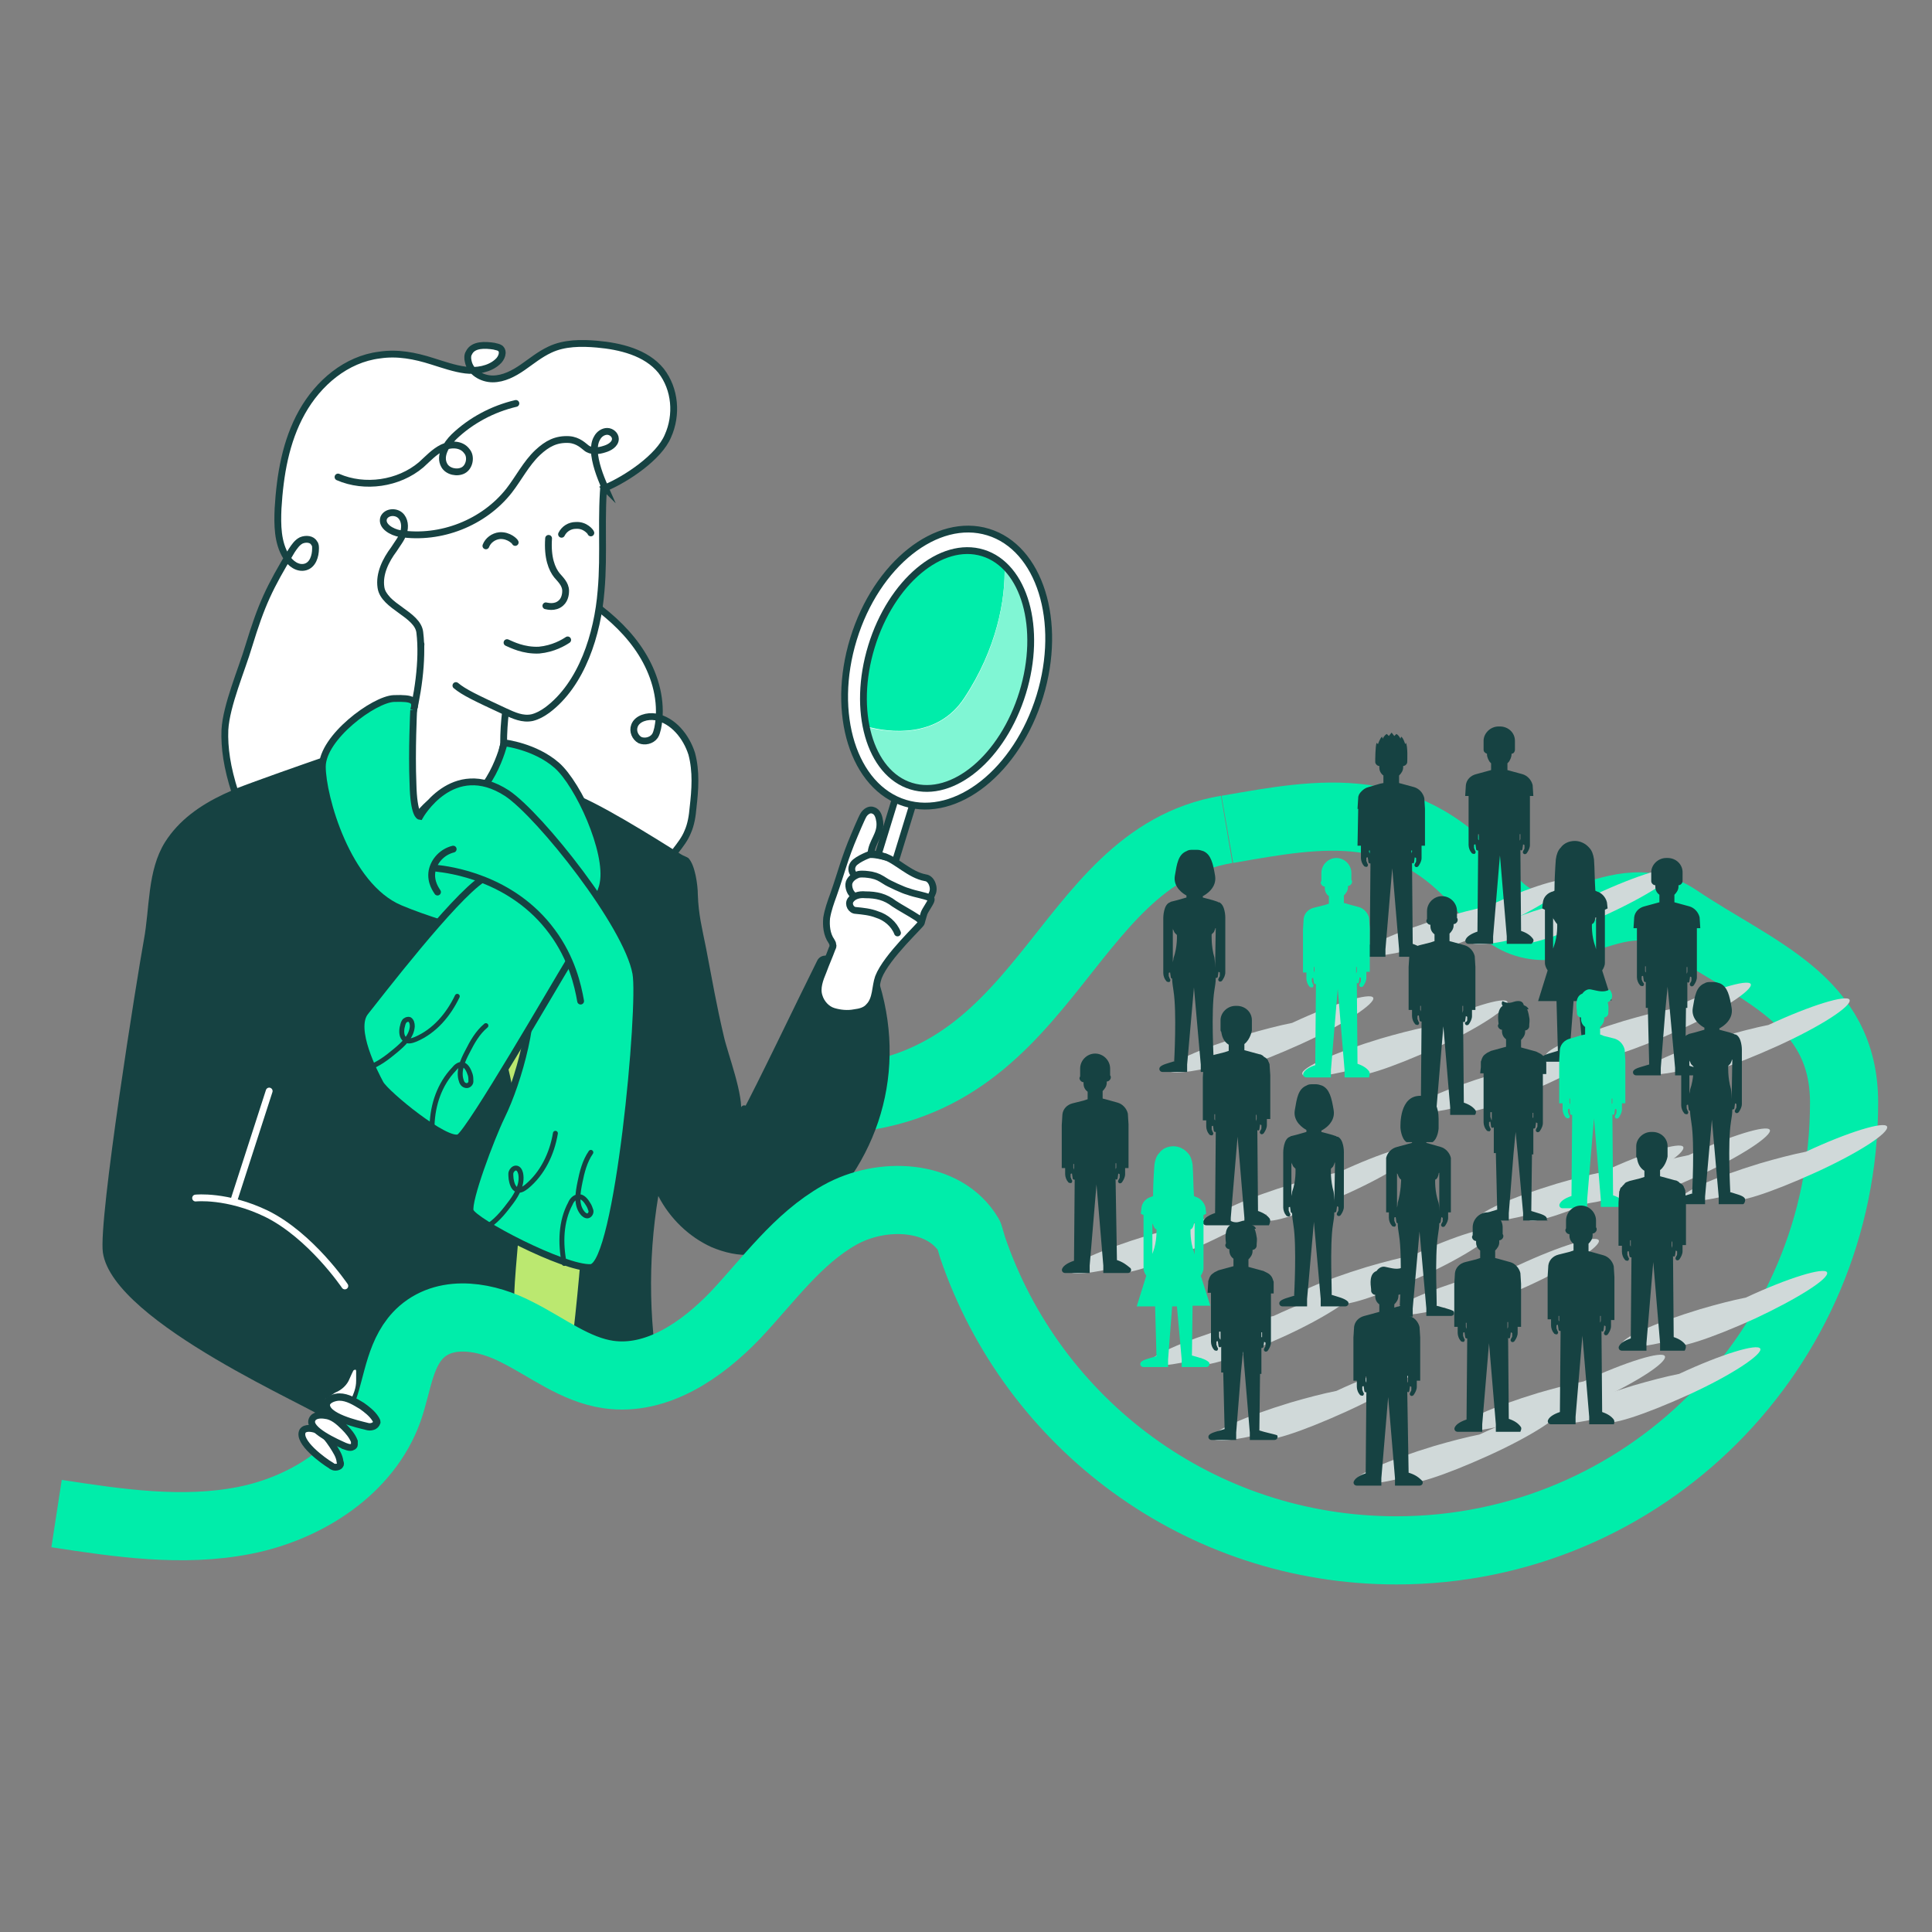
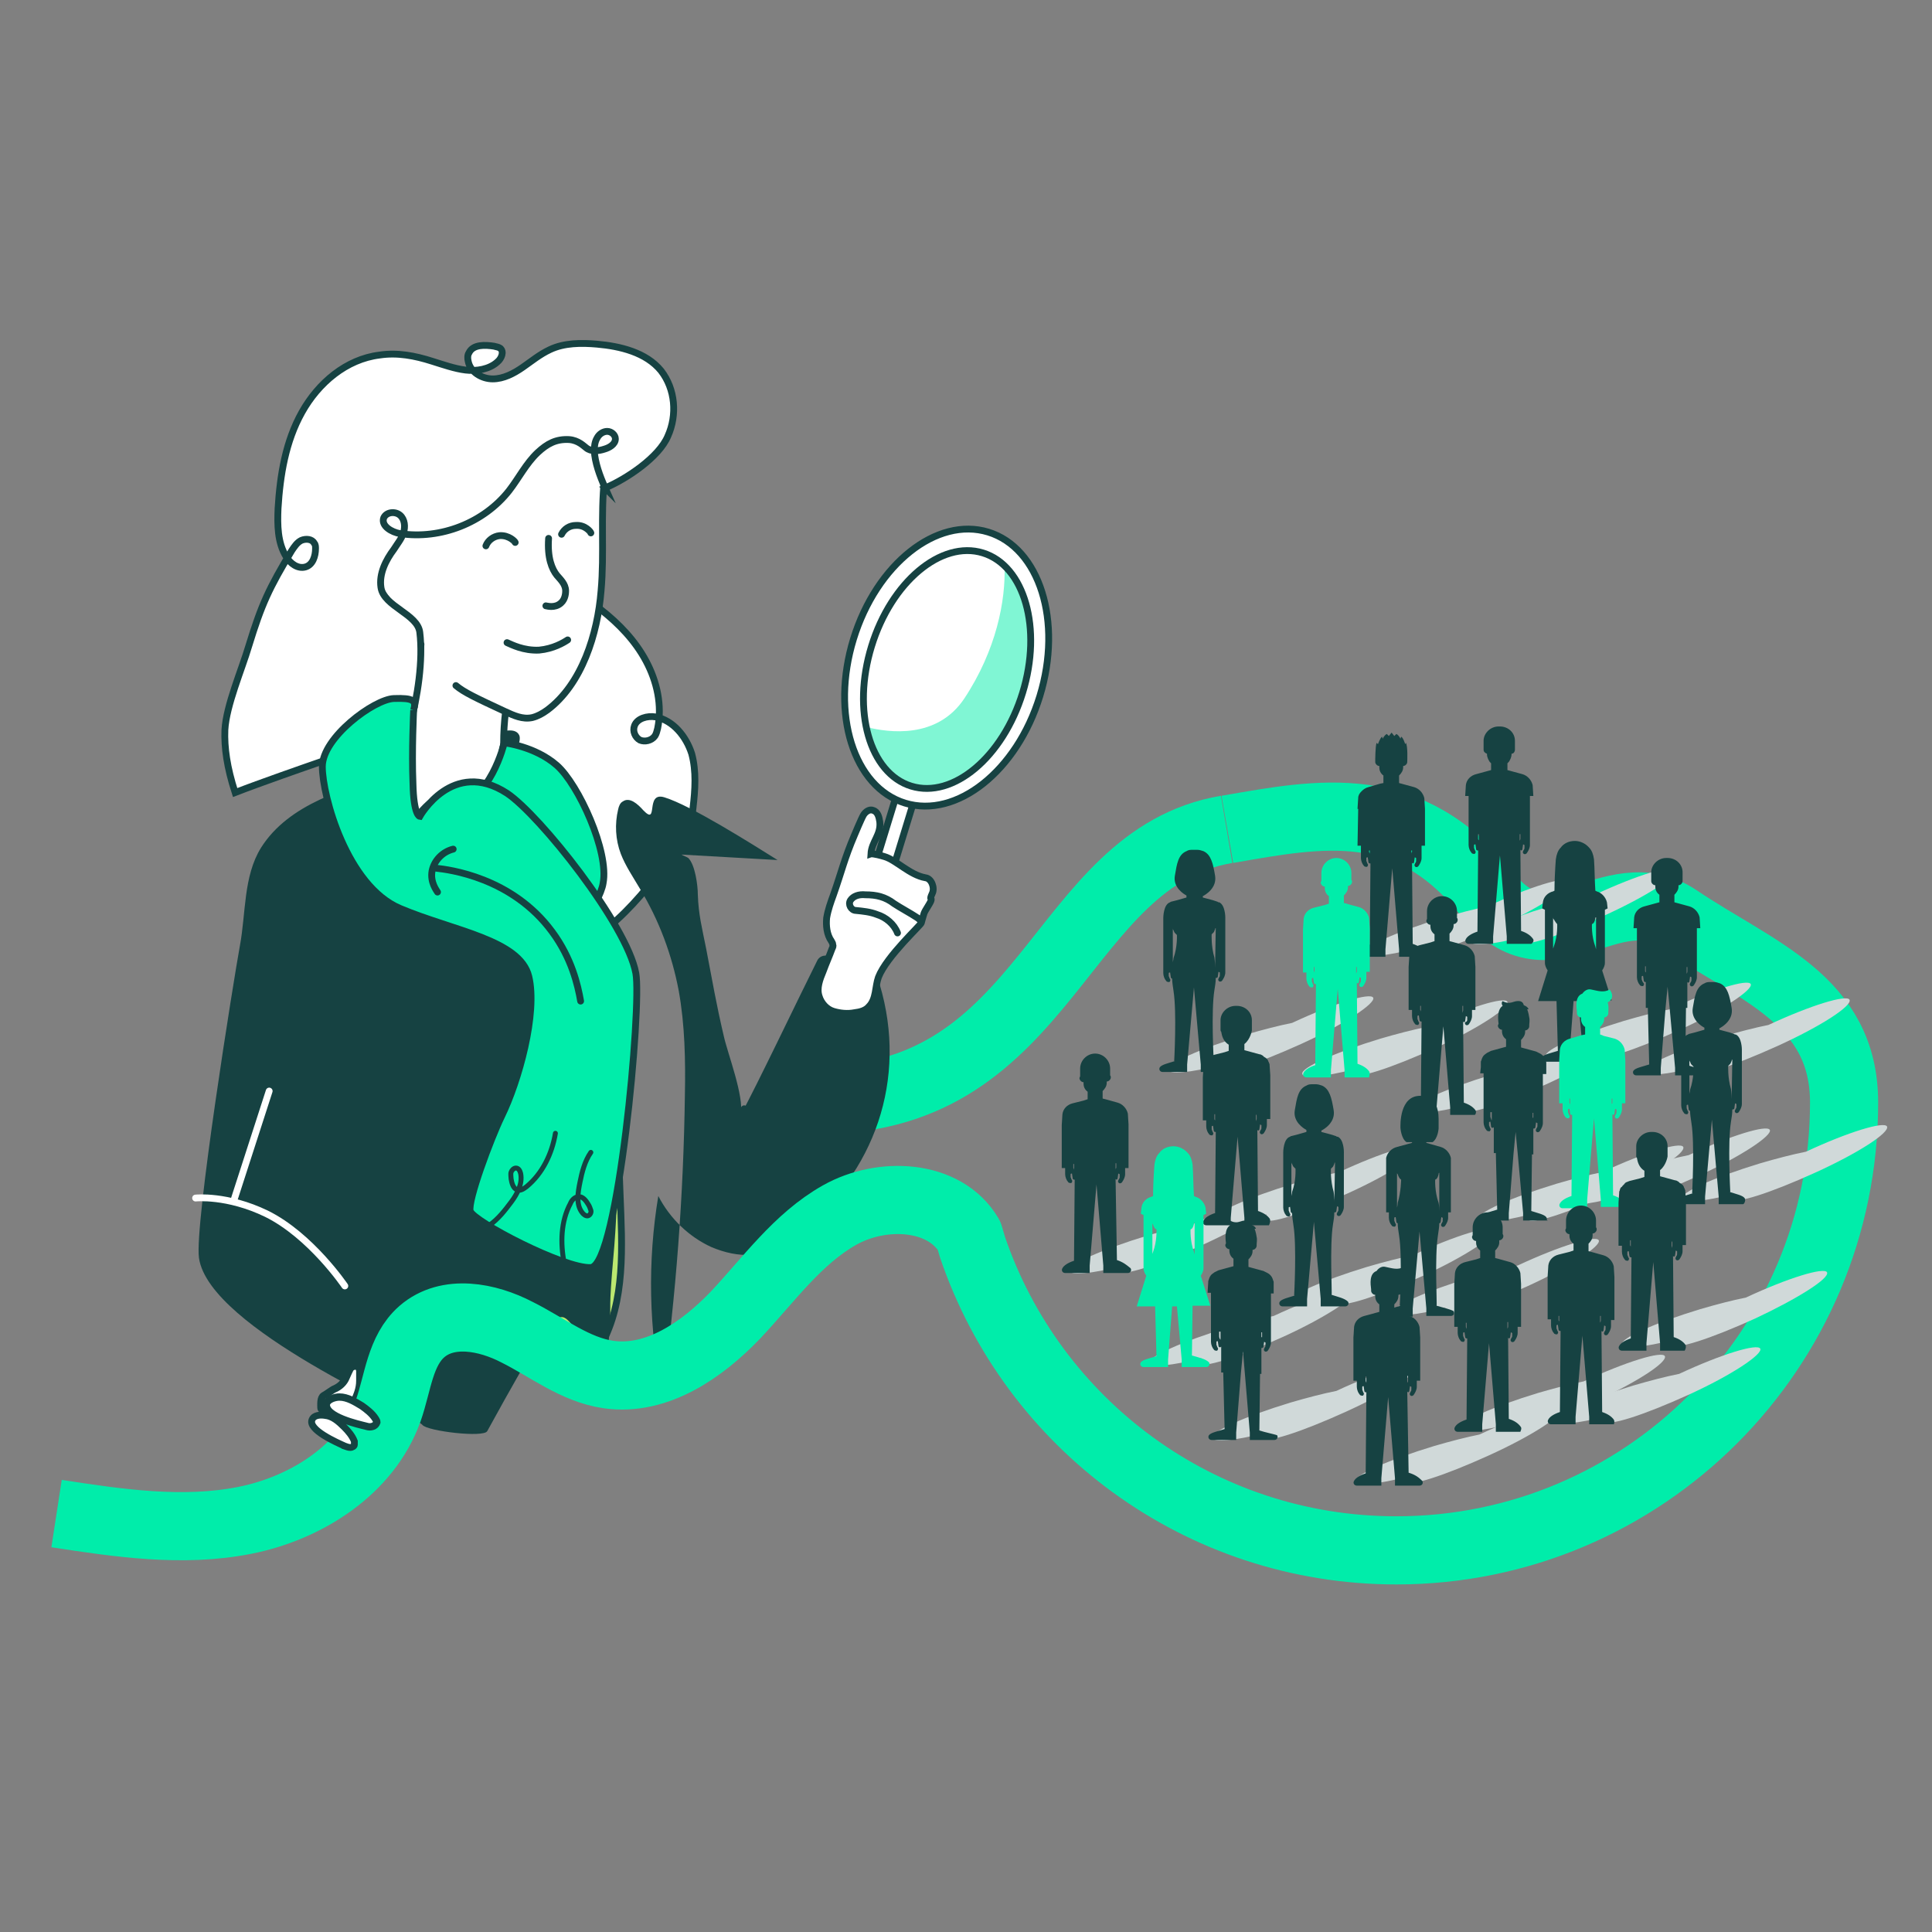
<svg xmlns="http://www.w3.org/2000/svg" xml:space="preserve" id="zoeken" x="0px" y="0px" version="1.1" viewBox="0 0 283.5 283.5">
  <rect x="0" y="0" width="283.5" height="283.5" fill="#808080" stroke="none" />
  <style>.st0,.st1{stroke-miterlimit:10}.st0{fill:none;stroke:#00edaa;stroke-width:10;stroke-linejoin:round}.st1{fill:#fff;stroke:#164242}.st3{fill:#164242}.st4{fill:#fff;stroke:#164242;stroke-miterlimit:10}.st4,.st5{stroke-linecap:round}.st5,.st6,.st7{fill:none;stroke:#164242;stroke-miterlimit:10}.st7{fill:#fff;stroke-width:1.078}.st12,.st9{fill:#00edaa}.st12{stroke:#164242;stroke-miterlimit:10}.st14{fill:#d0d9d9}</style>
  <switch>
    <g>
      <g id="Laag_30">
        <path d="M120.2 161.4c33.9 0 35-35.5 59.8-39.7" class="st0" />
        <path d="M83.8 86.7c1.6.6 2.9 1.6 4.3 2.7 2.7 2.1 5.1 4.6 6.7 7.6s2.4 6.5 1.7 9.9c-.1.4-.2.8-.4 1.1-.5.7-1.5.9-2.2.6-.7-.4-1.1-1.3-.8-2.1.4-1.1 1.9-1.5 3.1-1.3 2.6.5 4.5 2.9 5.3 5.4.7 2.6.5 5.3.2 7.9-.1 1.2-.3 2.5-.8 3.6-.4 1-1.1 1.9-1.8 2.8-2.6 3.5-5.3 7.1-8.6 10.1-1.2 1.1-2.5 2.1-4.1 2.2-.8.1-1.6-.1-2.4-.3-4.4-1-9.3-1.4-12.4-4.6-1.6-1.7-2.5-4-3.1-6.3-.9-3.4-1.2-6.9-1.4-10.5-.2-4.9 0-9.9 1.3-14.7s3.8-9.3 7.6-12.4" class="st1" />
        <path d="M58.8 128.7c2.1 5.5 3.1 11.3 5.2 16.8 1.7 4.6 4 8.9 5.2 13.6 2.3 8.5.8 17.5.9 26.3 0 1.7.1 3.4.8 4.9.6 1.4 1.7 2.5 2.7 3.6 2.7 2.7 5.8 5.4 9.5 6.2.8.2 1.6.3 2.4 0 1.2-.4 2.1-1.5 2.7-2.7 3.6-6.5 3.1-14.5 2.8-22-.5-11.1-.2-22.3-3.3-33-.9-3-2.1-6-3.5-8.8-1.3-2.6-2.8-5-4.8-7.1-2.1-2.2-4.6-4-7.3-5.3-4.3-2.2-9.2-3.4-14.1-3.4-2.8 0-2.4 1.5-1.8 3.8.6 2.5 1.7 4.7 2.6 7.1z" style="fill:#bbe870;stroke:#164242;stroke-miterlimit:10" />
        <path stroke-width="1" d="m130.934 127.865-2.581-.792 3.374-10.994 2.58.792z" class="st1" />
-         <path d="M100 125.4c.3.2.7.3 1 .5 1 1 1.4 4 1.4 5.4.1 2.9.6 4.8 1.2 7.8 1 5.2 1.5 8.2 2.6 12.9.6 2.7 3 8.8 2.5 11.6 2.4-4.4 8.4-17 11.2-22.6.5-1.1 2.1-1 2.6.1.6 1.3-.1 5.5.8 5.7 1.8.5.9-1.7 2.2-3.1s2.6-2.5 3.6.8c4.1 13.8-.7 27.7-12.1 36.5-1.9 1.5-4.1 2.8-6.6 3.1-2 .2-4.1-.3-6-1.1-3.3-1.5-6.1-4.2-7.8-7.5-1.6 9.6-1.4 19.6.6 29.1l-14.1-.8c2-14.6 3.1-29.2 3.3-43.9.1-5.1 0-10.3-.9-15.3-1-5.3-2.9-10.4-5.7-15-1-1.7-2.1-3.3-2.8-5.1-.8-2.1-.9-4.4-.4-6.5.1-.5.3-1 .7-1.2 1-.7 2.2.4 3 1.3 2.3 2.4.2-2.8 3.1-1.9 3.9 1.2 12.6 6.7 16.6 9.2m-56.1-12.8c-7.3 2.3-15.6 4.5-19.7 11-2.6 4.2-2.2 9.6-3.1 14.4-.9 4.9-6.7 41-6 45.8 1.5 10.4 31.7 23.1 32.8 24.5.7.9 9 1.9 9.5.9 15-27.3 8.5-13 17.8-12.9.5-6.3 0-3.9.5-10.2.5-5.5.9-10.9.7-16.4-.5-12.6-4.8-24.9-11.2-35.7-1.6-2.7-3.4-5.4-4.4-8.3-1.1-3.1-1.3-6.4-.9-9.6.2-1.6.5-3.2 1-4.8.3-.9 1.6-3.3 1.2-4.2-1-2.2-6.8 1.3-8.4 1.9-3.2 1.4-6.5 2.6-9.8 3.6" class="st3" />
+         <path d="M100 125.4c.3.2.7.3 1 .5 1 1 1.4 4 1.4 5.4.1 2.9.6 4.8 1.2 7.8 1 5.2 1.5 8.2 2.6 12.9.6 2.7 3 8.8 2.5 11.6 2.4-4.4 8.4-17 11.2-22.6.5-1.1 2.1-1 2.6.1.6 1.3-.1 5.5.8 5.7 1.8.5.9-1.7 2.2-3.1s2.6-2.5 3.6.8c4.1 13.8-.7 27.7-12.1 36.5-1.9 1.5-4.1 2.8-6.6 3.1-2 .2-4.1-.3-6-1.1-3.3-1.5-6.1-4.2-7.8-7.5-1.6 9.6-1.4 19.6.6 29.1c2-14.6 3.1-29.2 3.3-43.9.1-5.1 0-10.3-.9-15.3-1-5.3-2.9-10.4-5.7-15-1-1.7-2.1-3.3-2.8-5.1-.8-2.1-.9-4.4-.4-6.5.1-.5.3-1 .7-1.2 1-.7 2.2.4 3 1.3 2.3 2.4.2-2.8 3.1-1.9 3.9 1.2 12.6 6.7 16.6 9.2m-56.1-12.8c-7.3 2.3-15.6 4.5-19.7 11-2.6 4.2-2.2 9.6-3.1 14.4-.9 4.9-6.7 41-6 45.8 1.5 10.4 31.7 23.1 32.8 24.5.7.9 9 1.9 9.5.9 15-27.3 8.5-13 17.8-12.9.5-6.3 0-3.9.5-10.2.5-5.5.9-10.9.7-16.4-.5-12.6-4.8-24.9-11.2-35.7-1.6-2.7-3.4-5.4-4.4-8.3-1.1-3.1-1.3-6.4-.9-9.6.2-1.6.5-3.2 1-4.8.3-.9 1.6-3.3 1.2-4.2-1-2.2-6.8 1.3-8.4 1.9-3.2 1.4-6.5 2.6-9.8 3.6" class="st3" />
        <path d="M79.3 130.9c-.6 1-5.1 3.5-8.9 3-3.6-.5-6.6-1.7-8.4-5.1s-2.3-9.6-2.4-13.4c-.2-8.2 2.4-16.3 2.3-24.6 5.4 1.7 9.2 6.8 15 7.4-1.3 2.1-2.3 3.5-2.7 6.1q-.6 4.8 0 9.6c.4 3.2.9 6.9 1.7 10.1.7 3.1 2.6 5.5 3.4 6.9z" class="st1" />
        <path d="M54.7 84.3c-1.2-4.6-.4-9.8 2.6-13.5 2.4-2.9 6-4.7 9.5-6 5.3-2 11-3.3 16.6-2.2 1.9.4 4.4 1.4 5.3 3.2.7 1.4.2 2.9 0 4.4-.6 5.5 0 11-.5 16.5-.5 6.3-2.8 13.7-7.9 17.5-.7.5-1.4.9-2.2 1.1-1.4.3-2.7-.3-4-.9-4.3-2-6-2.8-7.2-3.8" class="st4" />
        <path d="M88.8 71.6c3.1-1.3 7.9-4.5 9.2-7.6 1.4-3.1 1.1-6.9-1-9.6-2.2-2.7-6-3.6-9.4-3.9-2.3-.2-4.8-.2-6.9.8-1.5.7-2.7 1.7-4 2.6s-2.8 1.7-4.4 1.7-3.3-1-3.6-2.6c-.1-.4-.1-.9.1-1.2.6-1.3 2.4-1.2 3.7-1 .3.1.6.1.9.3.6.5.2 1.5-.4 2-1.2 1.1-3.1 1.4-4.7 1.2s-3.3-.8-4.9-1.3c-2.5-.8-5.1-1.3-7.7-.9-4.9.6-9 4.1-11.4 8.4s-3.2 9.2-3.5 14.1c-.1 2.4-.1 5 1.2 7.1.6 1 1.7 1.8 2.8 1.5s1.5-1.6 1.5-2.7c0-.3 0-.6-.2-.8-.3-.6-1.2-.7-1.9-.4-.6.3-1 .9-1.4 1.5-3.3 5.5-4.4 7.8-6.3 14-1 3.4-3.3 8.7-3.5 12.3-.1 2.6.3 5.5 1.5 9.2 3.6-1.4 10.2-3.7 12.8-4.6 2.8-.9 2.3-1.7 5.1-2.4.7-.2 7.8-2.8 7.7-2.6 1.2-4.5 2-9.8 1.5-13.9-.3-2.7-5.3-3.8-5.7-6.6-.3-2 .7-4 1.9-5.6.5-.8 1.1-1.5 1.4-2.4s.2-2-.5-2.6-2-.5-2.4.4c-.4 1.2 1.2 2.1 2.4 2.3 6 .9 12.3-1.6 16-6.3 1.4-1.8 2.5-4 4.2-5.6 1.4-1.3 2.7-2 4.6-1.9 1.4.1 2.2 1 2.5 1.2.7.6 1.8.5 2.7.2.7-.2 1.6-.7 1.6-1.5 0-.6-.6-1.1-1.2-1.1s-1.2.4-1.5 1c-.3.5-.4 1.2-.4 1.8.1 1.8.8 3.7 1.6 5.5z" class="st1" />
-         <path d="M75.7 59.2c-3.4.8-6.6 2.5-9.1 4.9-1.1 1.1-2.2 2.8-1.4 4.2.5.9 1.9 1.2 2.8.7s1.2-2 .5-2.8c-.8-1.1-2.4-1.1-3.6-.5s-2.1 1.6-3.1 2.5c-3.3 2.8-8.3 3.5-12.2 1.8" class="st5" />
        <path d="M131.7 136.9c-.5-1.3-1.7-2.3-3-2.7-1-.4-2.1-.5-3.1-.6-.7 0-1.2-.9-.8-1.5s1.2-.9 2.2-.8c1.6 0 2.9.3 4.2 1.3.9.6 2.4 1.4 3.3 2 .3.2.6.4.7.8.1.2-5.1 4.9-6.3 8-.5 1.4-.3 3.2-1.4 4.3-.5.6-1.3.8-2.1.9-1 .2-2.1.1-3.1-.2s-1.8-1.2-2.1-2.2c-.4-1.2.1-2.5.6-3.7.4-1.1.9-2.2 1.3-3.3.1-.2.2-.4.1-.6 0-.2-.1-.3-.2-.5-.7-1-.8-2.3-.7-3.4.2-1.2.6-2.3 1-3.4 1.2-3.4 1.6-5.3 3.1-8.8 0 0 1-2.4 1.3-2.9s.9-.9 1.4-.7c.7.2.9 1 1 1.7.2 1.9-1.2 2.9-1.3 4.7 0 0 .3-.1 2 .4s3.7 2.7 6 3.1c.9.1 1.4 1.5 1 2.3-.5 1.1 0 .5-.2 1.1-.2.5-.8 1.3-1 1.8-.2.6-.4 1.4-.4 1.4" class="st4" />
-         <path d="M125.4 131.4c-.6-.1-1-1.3-.8-1.9s.8-1 1.4-1.2c.6-.1 1.3 0 1.9.1.9.2 1.2.4 2 .9.4.3 2.8 1.4 3.3 1.5 1.4.5 2.2.5 3.4 1m-6.5-6c-1.4-.4-2.5-.5-2.8-.3-.7.3-1.3.6-1.8 1s-.7 1.1-.3 1.7" class="st6" />
        <ellipse cx="138.9" cy="98" class="st1" rx="20.8" ry="14.3" transform="rotate(-72.938 138.88 97.973)" />
        <path d="m109.2 162.7-4.2 7.9M80.5 79c-.2 2.9.5 4.5 1.2 5.4.5.6 1.3 1.3 1.3 2.3 0 .2 0 1.2-.7 1.8-.9.8-2.1.4-2.2.4m3.2 5c-.6.4-2.1 1.3-4.2 1.5-2.3.1-4-.8-4.7-1.1m12.3-16.1c0-.1-.8-1.2-2.2-1.1-.9 0-1.7.5-2.1 1.3m-6.8 1.2c0-.1-.9-1.1-2.3-1-.9.1-1.7.7-2 1.5" class="st5" />
        <path d="M51.9 205.8c.5-1.1.9-2 .9-3.2v-1.5c-.2-1-1.1-.6-1.3-.4s-.6 1.2-.7 1.4c-.3.8-1 1.4-1.7 1.7-.3.1-1.2.8-1.6 1-.5.3-.4 1.3-.4 1.8s1.1.4 1.6.6c.3.1.7.2 1.1.2s.8 0 1.2-.1" class="st7" />
        <path d="m34.3 176.2 5.2-16.1m-10.8 15.7s4.6-.5 10.4 2.3c6.5 3.2 11.5 10.6 11.5 10.6" style="stroke-miterlimit:10;fill:none;stroke:#fff;stroke-linecap:round" />
-         <path d="M141.5 102.4c4.7-7.1 6.1-14.4 5.9-19.5-.9-.8-1.9-1.5-3.1-1.8-6.1-1.9-13.4 4.3-16.3 13.7-1.3 4.2-1.5 8.3-.8 11.8 3.2.9 10.4 1.8 14.3-4.2" class="st9" />
        <path d="M133.8 115.4c6.1 1.9 13.4-4.3 16.3-13.7 2.4-7.7 1.1-15.1-2.7-18.7.2 5.1-1.2 12.4-5.9 19.5-4 6-11.1 5-14.3 4.2.9 4.3 3.2 7.6 6.6 8.7" style="fill:#80f6d4" />
        <ellipse cx="139" cy="98.2" class="st6" rx="17.9" ry="11.6" transform="rotate(-72.938 139.017 98.241)" />
        <path d="M67.6 133.2c.1-1.9-8.5-9.2-8.5-9.2s1.8-5.9 6.1-7.3 9.2-.4 9.2-.4-1.5-5.6-.3-7.4" style="fill:#ffc299;stroke:#164242;stroke-miterlimit:10" />
        <path d="M85 136.7c1.9-3.1 3.3-5.7 3.5-7.1.9-4.6-3.6-14.5-6.8-17.3S74 109 74 109s-2.1 8.8-7.5 9.2" class="st12" />
        <path d="M60.7 104.2c.4-1.4 0-1.8-2.9-1.7s-10.5 5.7-10.5 10 3.6 17.5 11.4 20.8 17.6 4.6 18.9 10-1.5 15.4-4 20.5c-1.6 3.3-5 12.4-4.6 13.9s13.8 8.5 17.7 8.3c4-.3 7.5-38.5 6.6-43.2-1.3-7.1-14.1-23.2-18.9-26.4-8-5.2-12.8 3.4-12.8 3.4s-.9-.1-1-4.8c-.2-4.8.1-10.8.1-10.8z" class="st12" />
-         <path d="M83.5 141.1c-2.2 3.6-14.4 24.7-16.1 25.8-1.8 1-10.8-6.4-11.6-7.9s-4.2-8-2.2-10.5 12.9-16.7 17.2-19.5" class="st12" />
        <path d="M64 127.4c1.8.2 11.1 1.3 17 9.3 2.9 3.9 3.8 7.9 4.2 10.2" class="st5" />
        <path d="M66.5 124.6c-1.6.4-2.8 1.7-3.1 3.2-.3 1.7.7 2.9.8 3.1" class="st5" />
        <path d="M54 156.7c1.5-.5 2.8-1.5 4-2.5s2.4-2.1 2.5-3.6c0-.4-.1-.8-.4-1-.3-.1-.7.1-.8.3-.2.3-.2.6-.3.9-.1.6-.1 1.4.5 1.8.4.3 1 .1 1.5-.1 2.8-1.2 4.8-3.6 6.1-6.3m4.2 4.3c-1.2 1-2 2.4-2.7 3.8-.7 1.3-1.4 2.9-.9 4.3.1.4.4.7.8.7.3 0 .6-.3.6-.6s0-.7-.1-1c-.2-.6-.5-1.3-1.1-1.5-.5-.1-1 .3-1.3.7-2.1 2.2-3.1 5.2-3.2 8.2m8.4 14.7c1.3-.9 2.3-2.2 3.2-3.4s1.7-2.7 1.4-4.2c-.1-.4-.3-.8-.7-.8-.3 0-.6.3-.7.6s0 .7 0 1c.1.6.3 1.4.9 1.6.5.2 1-.2 1.4-.5 2.3-1.9 3.7-4.8 4.2-7.8m5.2 2.8c-.9 1.3-1.3 2.9-1.6 4.4s-.6 3.2.3 4.4c.2.3.6.6.9.5s.5-.5.4-.8-.2-.6-.4-.9c-.3-.5-.8-1.2-1.5-1.1-.5.1-.9.5-1.1 1-1.4 2.6-1.5 5.8-.9 8.8" style="stroke:#164242;stroke-miterlimit:10;fill:none;stroke-width:.725;stroke-linecap:round" />
      </g>
      <g id="lijn_00000033342342173525726610000002890091365392456631_">
        <path d="M180.1 121.7c13.8-2.4 26.7-5 38.2 9.6 9.1 11.5 18.1-3.1 27.9 3.5 11.6 7.8 24.4 11.9 24.4 27 0 36.3-29.4 65.7-65.7 65.7-28.9 0-53.4-18.6-62.2-44.5l-.5-1.7c-3.6-6.1-12.8-6.5-19-3s-10.4 9.5-15.3 14.7c-4.9 5.1-11.5 9.7-18.6 8.7-4.9-.7-9-4-13.4-6.2-4.4-2.3-10.2-3.4-14-.1-3.2 2.8-3.5 7.5-4.9 11.5-3.1 8.7-12 14.4-21.1 16.2s-18.5.4-27.6-1" class="st0" />
-         <path d="M48.5 215c.2.2.5.3.7.3.3 0 .6-.1.7-.3.1-.1.1-.3 0-.5-.1-.9-.6-1.6-1.1-2.4-.6-.9-1.3-1.9-2.4-2.3-.6-.2-1.6-.4-2 .2-.8 1.6 3.1 4.4 4.1 5z" class="st1" />
        <path d="M50.6 212.2c.3.1.5.2.8.2s.6-.2.6-.4v-.5c-.3-.8-.9-1.5-1.5-2.1-.8-.8-1.7-1.6-2.8-1.7-.6-.1-1.6-.1-1.9.6-.7 1.5 3.7 3.4 4.8 3.9z" class="st1" />
        <path d="M53.8 209.3q.45.15.9 0t.6-.6c0-.2-.1-.3-.2-.5-.5-.8-1.3-1.4-2-1.9-1-.6-2.1-1.3-3.3-1.3-.6 0-1.7.3-1.9 1-.3 1.9 4.7 3 5.9 3.3z" class="st7" />
      </g>
      <g id="mensjes">
        <path d="M221.2 147c-.4-.8-5.7.8-11.9 3.7-2 .4-4.3 1-6.7 1.7-6.6 2-11.8 4.3-11.5 5.2.2.7 3.3.4 7.6-.7-.3.3-.4.6-.3.7.4.9 5.8-.9 12.2-3.8s11-6 10.6-6.8m16.3 5.3c-.4-.8-5.7.8-11.9 3.7-2 .4-4.3 1-6.7 1.7-6.6 2-11.8 4.3-11.5 5.2.2.7 3.3.4 7.6-.7-.3.3-.4.6-.3.7.4.9 5.8-.9 12.2-3.8s11-6 10.6-6.8m9.5 16c-.4-.8-5.7.8-11.9 3.7-2 .4-4.3 1-6.7 1.7-6.6 2-11.8 4.3-11.5 5.2.2.7 3.3.4 7.6-.7-.3.3-.4.6-.3.7.4.9 5.8-.9 12.2-3.8s11-5.9 10.6-6.8" class="st14" />
        <path d="M259.7 165.8c-.4-.8-5.7.8-11.9 3.7-2 .4-4.3 1-6.7 1.7-6.6 2-11.8 4.3-11.5 5.2.2.7 3.3.4 7.6-.7-.3.3-.4.6-.3.7.4.9 5.8-.9 12.2-3.8s11-6 10.6-6.8m17.2-.5c-.4-.8-5.7.8-11.9 3.7-2 .4-4.3 1-6.7 1.7-6.6 2-11.8 4.3-11.5 5.2.2.7 3.3.4 7.6-.7-.3.3-.4.6-.3.7.4.9 5.8-.9 12.2-3.8s11-5.9 10.6-6.8m-5.5-18.6c-.4-.8-5.7.8-11.9 3.7-2 .4-4.3 1-6.7 1.7-6.6 2-11.8 4.3-11.5 5.2.2.7 3.3.4 7.6-.7-.3.3-.4.6-.3.7.4.9 5.8-.9 12.2-3.8s11-5.9 10.6-6.8m-14.5-2.3c-.4-.8-5.7.8-11.9 3.7-2 .4-4.3 1-6.7 1.7-6.6 2-11.8 4.3-11.5 5.2.2.7 3.3.4 7.6-.7-.3.3-.4.6-.3.7.4.9 5.8-.9 12.2-3.8s11-6 10.6-6.8m-11-16.8c-.4-.8-5.7.8-11.9 3.7-2 .4-4.3 1-6.7 1.7-6.6 2-11.8 4.3-11.5 5.2.2.7 3.3.4 7.6-.7-.3.3-.4.6-.3.7.4.9 5.8-.9 12.2-3.8s11-5.9 10.6-6.8" class="st14" />
        <path d="M230.2 129.3c-.4-.8-5.7.8-11.9 3.7-2 .4-4.3 1-6.7 1.7-6.6 2-11.8 4.3-11.5 5.2.2.7 3.3.4 7.6-.7-.3.3-.4.6-.3.7.4.9 5.8-.9 12.2-3.8s11-6 10.6-6.8m37.9 57.4c-.4-.8-5.7.8-11.9 3.7-2 .4-4.3 1-6.7 1.7-6.6 2-11.8 4.3-11.5 5.2.2.7 3.3.4 7.6-.7-.3.3-.4.6-.3.7.4.9 5.8-.9 12.2-3.8 6.2-2.9 11-5.9 10.6-6.8m-9.8 11.2c-.4-.8-5.7.8-11.9 3.7-2 .4-4.3 1-6.7 1.7-6.6 2-11.8 4.3-11.5 5.2.2.7 3.3.4 7.6-.7-.3.3-.4.6-.3.7.4.9 5.8-.9 12.2-3.8s11-6 10.6-6.8" class="st14" />
        <path d="M244.3 199c-.4-.8-5.7.8-11.9 3.7-2 .4-4.3 1-6.7 1.7-6.6 2-11.8 4.3-11.5 5.2.2.7 3.3.4 7.6-.7-.3.3-.4.6-.3.7.4.9 5.8-.9 12.2-3.8s11-5.9 10.6-6.8" class="st14" />
        <path d="M229 206.8c-.4-.8-5.7.8-11.9 3.7-2 .4-4.3 1-6.7 1.7-6.6 2-11.8 4.3-11.5 5.2.2.7 3.3.4 7.6-.7-.3.3-.4.6-.3.7.4.9 5.8-.9 12.2-3.8s11-5.9 10.6-6.8m-21-6.4c-.4-.8-5.7.8-11.9 3.7-2 .4-4.3 1-6.7 1.7-6.6 2-11.8 4.3-11.5 5.2.2.7 3.3.4 7.6-.7-.3.3-.4.6-.3.7.4.9 5.8-.9 12.2-3.8s11-5.9 10.6-6.8m-9.2-11c-.4-.8-5.7.8-11.9 3.7-2 .4-4.3 1-6.7 1.7-6.6 2-11.8 4.3-11.5 5.2.2.7 3.3.4 7.6-.7-.3.3-.4.6-.3.7.4.9 5.8-.9 12.2-3.8s11-6 10.6-6.8M187 175.9c-.4-.8-5.7.8-11.9 3.7-2 .4-4.3 1-6.7 1.7-6.6 2-11.8 4.3-11.5 5.2.2.7 3.3.4 7.6-.7-.3.3-.4.6-.3.7.4.9 5.8-.9 12.2-3.8s11-5.9 10.6-6.8" class="st14" />
        <path d="M208.4 168.3c-.4-.8-5.7.8-11.9 3.7-2 .4-4.3 1-6.7 1.7-6.6 2-11.8 4.3-11.5 5.2.2.7 3.3.4 7.6-.7-.3.3-.4.6-.3.7.4.9 5.8-.9 12.2-3.8s11-6 10.6-6.8m-6.9-21.9c-.4-.8-5.7.8-11.9 3.7-2 .4-4.3 1-6.7 1.7-6.6 2-11.8 4.3-11.5 5.2.2.7 3.3.4 7.6-.7-.3.3-.4.6-.3.7.4.9 5.8-.9 12.2-3.8s11-6 10.6-6.8m33.1 35.6c-.4-.8-5.7.8-11.9 3.7-2 .4-4.3 1-6.7 1.7-6.6 2-11.8 4.3-11.5 5.2.2.7 3.3.4 7.6-.7-.3.3-.4.6-.3.7.4.9 5.8-.9 12.2-3.8s11-6 10.6-6.8m-15.4-1.5c-.4-.8-5.7.8-11.9 3.7-2 .4-4.3 1-6.7 1.7-6.6 2-11.8 4.3-11.5 5.2.2.7 3.3.4 7.6-.7-.3.3-.4.6-.3.7.4.9 5.8-.9 12.2-3.8s11-6 10.6-6.8" class="st14" />
        <path d="M209 139.6c-.3-.4-.8-.8-1.7-1.1l-.1-11.9.1.1c.1 0 .2-.1.2-.2l.1-.7.2.1v.4c0 .1 0 .2-.1.3l-.1.2c-.1.2 0 .3.1.4.2.1.4 0 .5-.2.2-.3.4-.7.4-1.1v-1.8h.5v-5.4l-.1-1.6c-.2-.8-.8-1.4-1.5-1.6l-2.2-.6v-1.1c.3-.3.6-.7.6-1.2v-.2c.3 0 .6-.3.6-.6v-.1s.1-2.2-.2-2.7l-.1.2s-.3-1-.6-1.1l-.1.3s-.2-.5-.6-.7l-.3.3-.4-.5-.4.5-.3-.3c-.4.2-.6.7-.6.7l-.1-.3c-.3.2-.6 1.1-.6 1.1l-.2-.2c-.2.5-.2 2.7-.2 2.7v.1c0 .3.3.6.6.6v.2q0 .75.6 1.2v1.1l-.5.1-1.7.5c-.4.1-.7.3-1 .6s-.5.6-.5 1l-.1 1.6h.1l-.1 5.4h.5v1.8c0 .4.2.9.4 1.1.1.2.3.2.5.2.1-.1.2-.3.1-.4l-.1-.2c0-.1-.1-.2-.1-.3v-.4c0-.1.2-.1.2-.1l.1.7c0 .1.1.2.2.2h.1l-.1 11.9c-.9.3-1.5.7-1.7 1.1-.2.3 0 .7.4.7h3.6v-1.1l1-11.9 1 11.9v1.1h3.6c.1-.1.3-.5.1-.8m-1.9-14.2v-.6h.1v.2c-.1.1-.1.2-.1.4m-6.2-.4v-.2h.1v.5c0-.2-.1-.2-.1-.3m24 12.7c-.3-.4-.8-.8-1.7-1.1l-.1-11.9.1.1c.1 0 .2-.1.2-.2l.1-.7.2.1v.4c0 .1 0 .2-.1.3l-.1.2c-.1.2 0 .3.1.4.2.1.4 0 .5-.2.2-.3.4-.7.4-1.1v-7.2h.5l-.1-1.6c-.2-.8-.8-1.4-1.5-1.6l-2.2-.6v-1l.2-.2c.2-.3.4-.7.4-1.1v-.1c.3 0 .5-.3.5-.6v-1.3c0-1.2-1-2.1-2.2-2.1h-.2c-1.2 0-2.2 1-2.2 2.1v1.3c0 .3.2.5.5.6v.1c0 .4.2.8.4 1.1l.2.2v1l-2.2.6c-.8.2-1.4.8-1.5 1.6l-.1 1.6h.5v7.2c0 .4.2.9.4 1.1.1.2.3.2.5.2.1-.1.2-.3.1-.4l-.1-.2c0-.1-.1-.2-.1-.3v-.4c0-.1.2-.1.2-.1l.1.7c0 .1.1.2.2.2h.1l-.1 11.9c-.9.3-1.5.7-1.7 1.1-.2.3 0 .7.4.7h3.6v-1.1l1-11.9 1 11.9v1.1h3.6c.2-.1.5-.5.2-.8m-1.9-14.3v-1h.1v.7c0 .1-.1.2-.1.3m-6.1-.3v-.7h.1v.9c-.1-.1-.1-.2-.1-.2" class="st3" />
        <path d="M216.5 162.9c-.3-.4-.8-.8-1.7-1.1l-.1-11.9.1.1c.1 0 .2-.1.2-.2l.1-.7.2.1v.4c0 .1 0 .2-.1.3l-.2.1c-.1.2 0 .3.1.4.2.1.4 0 .5-.2.2-.3.4-.7.4-1.1v-.9h.5v-6.3l-.1-1.6c-.2-.8-.8-1.4-1.5-1.6l-1.8-.5-.4-.1V137c.3-.3.6-.7.6-1.2v-.2c.3 0 .6-.3.6-.6 0-.1 0-.2-.1-.3v-1c0-1.2-1-2.2-2.2-2.2s-2.2 1-2.2 2.2v1.1c0 .1-.1.2-.1.3 0 .3.3.6.6.6v.2q0 .75.6 1.2v1l-.6.2-1.6.4c-.8.2-1.4.8-1.5 1.6l-.1 1.6v6.3h.5v.9c0 .4.2.9.4 1.1.1.2.3.2.5.2.1-.1.2-.3.1-.4l-.1-.2c0-.1-.1-.2-.1-.3v-.4c0-.1.2-.1.2-.1l.1.7c0 .1.1.2.2.2h.1l-.1 11.9c-.9.3-1.5.7-1.7 1.1-.2.3 0 .7.4.7h3.6v-1.1l1-11.9 1 11.9v1.1h3.6c.1 0 .3-.4.1-.7m-1.9-14.3v-1h.1v.7s-.1.2-.1.3m-6.2-.4v-6.3 5.7h.1v.9c0-.1 0-.2-.1-.3m-44.5 36.7-.2-11.9.1.1c.1 0 .2-.1.2-.2l.1-.7.2.1v.4c0 .1 0 .2-.1.3l-.1.2c-.1.2 0 .3.1.4.2.1.4 0 .5-.2.2-.3.4-.7.4-1.1v-.9h.5V165l-.1-1.6c-.2-.8-.8-1.4-1.5-1.6l-1.8-.5-.4-.1v-1.1c.3-.3.6-.7.6-1.2v-.2c.3 0 .6-.3.6-.6 0-.1 0-.2-.1-.3v-1c0-1.2-1-2.2-2.2-2.2s-2.2 1-2.2 2.2v1.1c0 .1-.1.2-.1.3 0 .3.3.6.6.6v.2q0 .75.6 1.2v1.1l-.6.2-1.6.4c-.8.2-1.4.8-1.5 1.6l-.1 1.6v6.3h.5v.9c0 .4.2.9.4 1.1.1.2.3.2.5.2.1-.1.2-.3.1-.4l-.1-.2c0-.1-.1-.2-.1-.3v-.4c0-.1.2-.1.2-.1l.1.7c0 .1.1.2.2.2h.1l-.1 11.9c-.9.3-1.5.7-1.7 1.1-.2.3 0 .7.4.7h3.6v-1.1l1-11.9 1 11.9v1.1h3.6c.4 0 .6-.4.4-.7-.6-.5-1.1-.9-2-1.2m-.2-13.2v-1h.1v.7c-.1 0-.1.2-.1.3m-6.2-.3v-6.3 5.7h.1v.9c0-.2-.1-.3-.1-.3m22.7-14.9c-.3-.4-1.3-.6-2.2-.9h.1s-.4-7.2.1-10.3c.1-.6.2-1.2.2-1.8h.1c.1 0 .2-.1.2-.2l.1-.7.2.1v.4c0 .1 0 .2-.1.3l-.1.2c-.1.2 0 .3.1.4.2.1.4 0 .5-.2.2-.3.4-.7.4-1.1v-8.1s0-1.8-.9-2.2h-.1c-.1 0-.1-.1-.2-.1l-.6-.2-1.5-.4v-.2c.4-.2 2.1-1.2 1.8-3s-.6-3.1-1.7-3.6c-.3-.1-.6-.2-.9-.2h-.7c-.3 0-.6 0-.9.2-1.2.5-1.4 1.8-1.7 3.6-.3 1.7 1.3 2.7 1.7 2.9v.3l-1.4.4-.8.2c-.1 0-.2.1-.2.1-1 .3-1 2.3-1 2.3v8.1c0 .4.2.9.4 1.1.1.2.3.2.5.2.1-.1.2-.3.1-.4l-.1-.2c0-.1-.1-.2-.1-.3v-.4c0-.1.2-.1.2-.1l.1.7c0 .1.1.2.2.2 0 .5.1 1.1.2 1.8.5 3.1.1 10.3.1 10.3h.1c-.9.3-1.9.5-2.2.9-.2.3 0 .7.4.7h3.6v-1.1l1-11.3 1 11.3v1.1h3.6c.4 0 .6-.5.4-.8m-8-15.9s0 .2-.1.6v-5c0 .1 0 .2.1.3.1.2.1.3.2.4l.3.3s.1 1.7-.5 3.4m6.1 1.4c0-.9-.1-1.5-.1-1.5h-.2.2c-.5-1.7-.4-3.4-.4-3.4l.3-.3c.1-.1.1-.3.2-.4 0-.1 0-.2.1-.2zq.15 0 0 0m71.2 15.1c-.3-.4-1.3-.6-2.2-.9l.1-8.3h.2v-3.8l.1.1c.1 0 .2-.1.2-.2l.1-.7.2.1v.4c0 .1 0 .2-.1.3l-.1.2c-.1.2 0 .3.1.4.2.1.4 0 .5-.2.2-.3.4-.7.4-1.1v-7.2h.5l-.1-1.6c-.2-.8-.8-1.4-1.5-1.6l-2.2-.6v-1.1c.3-.3.6-.7.6-1.2v-.2c.3 0 .6-.3.6-.6V128c0-1.2-1-2.1-2.2-2.1h-.2c-1.2 0-2.2 1-2.2 2.1v1.3c0 .3.3.6.6.6v.2q0 .75.6 1.2v1.1l-2.2.6c-.8.2-1.4.8-1.5 1.6l-.1 1.6h.5v7.2c0 .4.2.9.4 1.1.1.2.3.2.5.2.1-.1.2-.3.1-.4l-.2-.3c0-.1-.1-.2-.1-.3v-.4c0-.1.2-.1.2-.1l.1.7c0 .1.1.2.2.2h.1v3.8h.3l.2 8.3c-.9.3-2 .5-2.3.9-.2.3 0 .7.4.7h3.6v-1.1l.7-8.8.3-3.1.3 3.1.8 8.8v1.1h3.6c.1 0 .3-.4.1-.7m-2-14.2v-1h.1v.7s0 .1-.1.3m-6.1-.4v-.7h.1v.9c-.1-.1-.1-.2-.1-.2m-7.6 11.6.1-7.3h2.6l-1.4-4.4c.2-.3.4-.7.4-1.1v-7.8l.4-.2-.1-.9c-.2-.8-.8-1.4-1.5-1.6l-.2-.1c-.1-1.4-.1-3.3-.2-4.6-.1-.7-.3-1.3-.7-1.7-.5-.6-1.3-1-2.1-1s-1.6.3-2.1 1c-.4.4-.6 1-.7 1.7-.1 1.3-.2 3.2-.2 4.6l-.2.1c-.8.2-1.4.8-1.5 1.6l-.1.9.4.2v7.8c0 .4.2.8.4 1.1l-1.4 4.5h2.7l.2 7.3c-.9.3-2 .5-2.3.9-.2.3 0 .7.4.7h3.6v-1.1l.6-7.8h.7l.7 7.8v1.1h3.6c.4 0 .6-.4.4-.7-.5-.5-1.6-.8-2.5-1m.3-15.2c-.6-1.6-.5-3.3-.5-3.3.3-.1.4-.4.5-.8 0-.1 0-.2.1-.2v4.7zm-5.6-3.3s.1 1.7-.5 3.3l-.1.3v-4.6c0 .1 0 .2.1.3.2.3.3.5.5.7" class="st3" />
        <path d="M256 175.8c-.3-.4-1.3-.6-2.2-.9h.1s-.4-7.2.1-10.3c.1-.6.2-1.2.2-1.8h.1c.1 0 .2-.1.2-.2l.1-.7.2.1v.4c0 .1 0 .2-.1.3l-.1.2c-.1.2 0 .3.1.4.2.1.4 0 .5-.2.2-.3.4-.7.4-1.1v-8s0-1.8-.9-2.2h-.1c-.1 0-.1-.1-.2-.1l-.6-.2-1.5-.4v-.2c.4-.2 2.1-1.2 1.8-3s-.6-3.1-1.7-3.6c-.3-.1-.6-.2-.9-.2h-.5c-.3 0-.6 0-.9.2-1.2.5-1.4 1.8-1.7 3.6-.3 1.7 1.3 2.7 1.7 2.9v.3l-1.4.4-.8.2c-.1 0-.2.1-.2.1-1 .3-1 2.3-1 2.3v8.1c0 .4.2.9.4 1.1.1.2.3.2.5.2.1-.1.2-.3.1-.4l-.1-.2c0-.1-.1-.2-.1-.3v-.4c0-.1.2-.1.2-.1l.1.7c0 .1.1.2.2.2 0 .5.1 1.1.2 1.8.5 3.1.1 10.3.1 10.3h.1c-.9.3-1.9.5-2.2.9-.2.3 0 .7.4.7h3.6v-1.1l1-11.3 1 11.3v1.1h3.6c.2-.1.4-.6.2-.9m-8-15.9s0 .2-.1.6v-5c0 .1 0 .2.1.3.1.2.1.3.2.4l.3.3s.1 1.7-.5 3.4m6.1 1.4c0-.9-.1-1.5-.1-1.5h-.2.2c-.5-1.7-.4-3.4-.4-3.4l.3-.3c.1-.1.1-.3.2-.4 0-.1 0-.2.1-.2zc.1 0 0 0 0 0m-27.2 17.3c-.3-.4-1.3-.6-2.2-.9l.1-8.3h.2v-3.8h.1c.1 0 .2-.1.2-.2l.1-.7.2.1v.4c0 .1 0 .2-.1.3l-.1.2c-.1.2 0 .3.1.4.2.1.4 0 .5-.2.2-.3.4-.7.4-1.1v-7.2h.5v-1.7c0-.1-.1-.2-.1-.3-.1-.3-.2-.5-.4-.7-.1-.1-.2-.2-.4-.3l-.6-.3-2.2-.6v-1.1c.3-.3.6-.7.6-1.2v-.2c.3 0 .6-.3.6-.6v-.2c0-.2.1-.7 0-1.1-.1-.7-.3-1.2-.3-1.2h.2c-.1-.4-.7-.6-.7-.6-.2-.9-1.2-.6-1.8-.4-.7.2-1.3-.2-1.3-.2-.3.3 0 .7 0 .7-.8.5-.7 1.9-.6 2.6 0 .1-.1.2-.1.3 0 .3.3.6.6.6v.2q0 .75.6 1.2v1.1l-2.2.6-.6.3c-.1.1-.3.2-.4.3-.2.2-.3.4-.4.7 0 .1-.1.2-.1.3v.8l-.1.9h.5v7.2c0 .4.2.9.4 1.1.1.2.3.2.5.2.1-.1.2-.3.1-.4l-.1-.2c0-.1-.1-.2-.1-.3v-.4c0-.1.2-.1.2-.1l.1.7c0 .1.1.2.2.2s.1 0 .2-.1v3.8h.3l.2 8.3c-.9.3-2 .5-2.3.9-.2.3 0 .7.4.7h3.6V178l.7-8.8.3-3.1.3 3.1.8 8.8v1.1h3.6c-.2.2 0-.2-.2-.5m-5.3-29.4q-.15 0 0 0-.15 0 0 0m1-.3s-.1 0 0 0c-.1 0 0 0 0 0m-.2 0h-.1zm-.6.2h.1c0-.1 0-.1-.1 0m.2-.1h.1zm2.9 15.1v-.8h.1v.7c-.1 0-.1 0-.1.1m-6.2-.2v-.7h.2v1.2c-.1-.1-.1-.3-.2-.5m-7.9 27.7c.1 0-.3-7.2.2-10.3.1-.7.2-1.3.2-1.8.1 0 .2-.1.2-.2l.1-.7.2.1v.4c0 .1 0 .2-.1.3l-.1.2c-.1.2 0 .3.1.4.2.1.4 0 .5-.2.2-.3.4-.7.4-1.1v-.8h.4v-8c-.2-.8-.8-1.4-1.5-1.6l-2.1-.6v-.1h.9c.8-.5.9-2 .9-2v-1.4c0-3.7-2.6-3.4-2.6-3.4-3.2-.1-3 4.4-3 4.7 0 0 .1 1.6.9 2.1h.8v.1l-2.2.6c-.8.2-1.4.8-1.6 1.6v8h.4v.8c0 .4.2.9.4 1.1.1.2.3.2.5.2.1-.1.2-.3.1-.4l-.1-.2c0-.1-.1-.2-.1-.3v-.4c0-.1.2-.1.2-.1l.1.7c0 .1.1.2.2.2 0 .5.1 1.2.2 1.8.5 3.1.1 10.3.1 10.3h.1c-.9.3-1.9.5-2.2.9-.2.3 0 .7.4.7h3.6V192l1-11.3 1 11.3v1.1h3.6c.4 0 .6-.4.4-.7-.5-.3-1.5-.5-2.5-.8m-.2-18.5c.3-.1.4-.4.5-.8 0-.1 0-.2.1-.2v5.6c0-.8-.1-1.2-.1-1.2h-1.3 1.3c-.6-1.7-.5-3.4-.5-3.4m-5.5 3.4s0 .3-.1.7v-5.1c0 .1 0 .1.1.2.1.3.2.6.5.8 0 0 0 1.7-.5 3.4h1.3z" class="st3" />
        <path d="M200.9 157.2c-.3-.4-.8-.8-1.7-1.1l-.1-11.9.1.1c.1 0 .2-.1.2-.2l.1-.7.2.1v.4c0 .1 0 .2-.1.3l-.1.2c-.1.2 0 .3.1.4.2.1.4 0 .5-.2.2-.3.4-.7.4-1.1v-.9h.5v-6.3l-.1-1.6c-.2-.8-.8-1.4-1.5-1.6l-1.5-.4-.3-.1-.4-.1v-1.1c.3-.3.6-.7.6-1.2v-.2c.3 0 .6-.3.6-.6 0-.1 0-.2-.1-.3v-1c0-1.2-1-2.2-2.2-2.2s-2.2 1-2.2 2.2v1.1c0 .1-.1.2-.1.3 0 .3.3.6.6.6v.2q0 .75.6 1.2v1.1l-.6.2-1.6.4c-.8.2-1.4.8-1.5 1.6l-.1 1.6v6.3h.5v.9c0 .4.2.9.4 1.1.1.2.3.2.5.2.1-.1.2-.3.1-.4l-.1-.2c0-.1-.1-.2-.1-.3v-.4c0-.1.2-.1.2-.1l.1.7c0 .1.1.2.2.2h.1l-.1 11.9c-.9.3-1.5.7-1.7 1.1-.2.3 0 .7.4.7h3.6V157l1-11.9 1 11.9v1.1h3.6c0-.2.2-.6 0-.9m-1.9-14.3v-1h.1v.7s-.1.2-.1.3m-6.2-.4v-6.3 5.7h.1v.9c0-.1 0-.2-.1-.3" class="st9" />
        <path d="M186.3 178.8c-.3-.4-.8-.8-1.7-1.1l-.1-11.9.1.1c.1 0 .2-.1.2-.2l.1-.7.2.1v.4c0 .1 0 .2-.1.3l-.1.2c-.1.2 0 .3.1.4.2.1.4 0 .5-.2.2-.3.4-.7.4-1.1v-.9h.5v-6.4l-.1-1.5v-.1c0-.1-.1-.2-.1-.3-.1-.1-.1-.3-.2-.4s-.1-.2-.2-.2l-.1-.1c-.1 0-.1-.1-.2-.1l-.2-.2c-.2-.1-.3-.2-.5-.2l-2.2-.6v-.9c.9-.7 1.1-2 1.1-2v-1.5c0-1.2-1-2.1-2.2-2.1h-.2c-1.2 0-2.2 1-2.2 2.1v1.4c0 .1 0 .2.1.3.1.6.3 1.4 1.1 1.9v.9l-.6.2-1.6.4c-.2.1-.3.1-.5.2-.1.1-.2.1-.2.2l-.2.2-.1.1c-.1.1-.1.2-.2.2-.1.1-.2.3-.2.4s-.1.2-.1.3v.1l-.1 1.6v6.3h.5v.9c0 .4.2.9.4 1.1.1.2.3.2.5.2.1-.1.2-.3.1-.4l-.1-.2c0-.1-.1-.2-.1-.3v-.4c0-.1.2-.1.2-.1l.1.7c0 .1.1.2.2.2h.1l-.1 11.9c-.9.3-1.5.7-1.7 1.1-.2.3 0 .7.4.7h3.6v-1.1l1-11.9 1 11.9v1.1h3.6c.1-.2.3-.7.1-1m-8.1-20.1v1.6zm0 2.5v1.6zm6.1 2.3.1.2v.5c0 .1-.1.2-.1.4zm-6.1.7v-.7h.1v.9s-.1-.1-.1-.2" class="st3" />
        <path d="M238.4 176.5c-.3-.4-.8-.8-1.7-1.1l-.1-11.9.1.1c.1 0 .2-.1.2-.2l.1-.7.2.1v.4c0 .1 0 .2-.1.3l-.1.2c-.1.2 0 .3.1.4.2.1.4 0 .5-.2.2-.3.4-.7.4-1.1v-.9h.5v-6.3l-.1-1.6c-.2-.8-.8-1.4-1.5-1.6l-1.6-.4-.2-.1-.3-.1v-1.1c.3-.3.6-.7.6-1.2v-.2c.3 0 .6-.3.6-.6v-.2c.1-1.1-.1-1.4-.1-1.4 1.3-.7.3-1.9.3-1.9-.9.5-1.7.2-2.7 0-.8-.2-1.3.6-1.3.6-1.1.4-.9 1.9-.8 2.7v.2c0 .3.3.6.6.6v.2q0 .75.6 1.2v1.1l-.5.1-1.7.5c-.8.2-1.4.8-1.5 1.6l-.1 1.6v6.3h.5v.9c0 .4.2.9.4 1.1.1.2.3.2.5.2.1-.1.2-.3.1-.4l-.1-.2c0-.1-.1-.2-.1-.3v-.4c0-.1.2-.1.2-.1l.1.7c0 .1.1.2.2.2h.1l-.1 11.9c-.9.3-1.5.7-1.7 1.1-.2.3 0 .7.4.7h3.6V176l1-11.9 1 11.9v1.1h3.6c-.1.1.1-.3-.1-.6m-1.9-14.3v-1h.1v.7c-.1 0-.1.1-.1.3m-6.2-.4v-6.3 5.7h.1v.9c0-.1-.1-.2-.1-.3m-55.4 37.1.1-7.3h2.6l-1.4-4.4c.2-.3.4-.7.4-1.1v-7.8l.4-.2-.1-.9c-.2-.8-.8-1.4-1.5-1.6l-.2-.1c-.1-1.4-.1-3.3-.2-4.6-.1-.7-.3-1.3-.7-1.7-.5-.6-1.3-1-2.1-1s-1.6.3-2.1 1c-.4.4-.6 1-.7 1.7-.1 1.3-.2 3.2-.2 4.6l-.2.1c-.8.2-1.4.8-1.5 1.6l-.1.9.4.2v7.8c0 .4.2.8.4 1.1l-1.4 4.5h2.7l.2 7.3c-.9.3-2 .5-2.3.9-.2.3 0 .7.4.7h3.6v-1.1l.6-7.8h.7l.7 7.8v1.1h3.6c.4 0 .6-.4.4-.7-.5-.5-1.5-.7-2.5-1m.3-15.2c-.6-1.6-.5-3.3-.5-3.3.3-.1.4-.4.5-.8 0-.1 0-.2.1-.2v4.7zm-5.5-3.3s.1 1.7-.5 3.3l-.1.3v-4.6c0 .1 0 .2.1.3.1.3.2.6.5.7" class="st9" />
        <path d="M223.1 209.3c-.3-.4-.8-.8-1.7-1.1l-.1-11.9.1.1c.1 0 .2-.1.2-.2l.1-.7.2.1v.4c0 .1 0 .2-.1.3l-.1.2c-.1.2 0 .3.1.4.2.1.4 0 .5-.2.2-.3.4-.7.4-1.1v-.9h.5v-6.3l-.1-1.6c-.2-.8-.8-1.4-1.5-1.6l-1.8-.5-.4-.1v-1.1c.3-.3.6-.7.6-1.2v-.3c.3 0 .6-.3.6-.6 0-.1 0-.2-.1-.3v-1c0-1.2-1-2.2-2.2-2.2s-2.2 1-2.2 2.2v1.1c0 .1-.1.2-.1.3 0 .3.3.6.6.6v.2q0 .75.6 1.2v1.1l-.6.2-1.6.4c-.8.2-1.4.8-1.5 1.6l-.1 1.6v6.3h.5v.9c0 .4.2.9.4 1.1.1.2.3.2.5.2.1-.1.2-.3.1-.4l-.1-.2c0-.1-.1-.2-.1-.3v-.4c0-.1.2-.1.2-.1l.1.7c0 .1.1.2.2.2h.1l-.1 11.9c-.9.3-1.5.7-1.7 1.1-.2.3 0 .7.4.7h3.6V209l1-11.9 1 11.9v1.1h3.6c0-.1.3-.5 0-.8m-1.9-14.3v-1h.1v.7c0 .1-.1.2-.1.3m-6.1-.3v-6.3 5.7h.1v.9c-.1-.2-.1-.3-.1-.3m-8.4 21.4-.2-11.9.1.1c.1 0 .2-.1.2-.2l.1-.7.2.1v.4c0 .1 0 .2-.1.3l-.1.2c-.1.2 0 .3.1.4.2.1.4 0 .5-.2.2-.3.4-.7.4-1.1v-.9h.5v-6.3l-.1-1.6c-.2-.8-.8-1.4-1.5-1.6l-2.2-.6v-1.1c.3-.3.6-.7.6-1.2v-.2c.3 0 .6-.3.6-.6v-.2c.1-1.1-.1-1.4-.1-1.4 1.3-.7.3-1.9.3-1.9-.9.5-1.7.2-2.7 0-.8-.2-1.3.6-1.3.6-1.1.4-.9 1.9-.8 2.7v.2c0 .3.3.6.6.6v.2q0 .75.6 1.2v1.1l-2.2.6c-.8.2-1.4.8-1.5 1.6l-.1 1.6v6.3h.5v.9c0 .4.2.9.4 1.1.1.2.3.2.5.2.1-.1.2-.3.1-.4l-.1-.2c0-.1-.1-.2-.1-.3v-.4c0-.1.2-.1.2-.1l.1.7c0 .1.1.2.2.2h.1l-.1 11.9c-.9.3-1.5.7-1.7 1.1-.2.3 0 .7.4.7h3.6v-1.1l1-11.9 1 11.9v1.1h3.6c.4 0 .6-.4.4-.7-.5-.5-1-.9-2-1.2m-.2-13.2v-1h.1v.7c0 .1 0 .2-.1.3m-6.1-.3v-6.3 5.7h.1v.9c-.1-.2-.1-.3-.1-.3m-15.6 7.3.1-8.3h.2v-3.8h.1c.1 0 .2-.1.2-.2l.1-.7.2.1v.4c0 .1 0 .2-.1.3l-.1.2c-.1.2 0 .3.1.4.2.1.4 0 .5-.2.2-.3.4-.7.4-1.1v-7.2h.4v-1.7c0-.1-.1-.2-.1-.3-.1-.3-.2-.5-.4-.7-.1-.1-.2-.2-.4-.3l-.6-.3-2.2-.6v-1.1c.3-.3.6-.7.6-1.2v-.2c.3 0 .6-.3.6-.6v-.2c0-.2.1-.7 0-1.1-.1-.7-.3-1.2-.3-1.2h.2c-.1-.4-.7-.6-.7-.6-.2-.9-1.2-.6-1.8-.4-.7.2-1.3-.2-1.3-.2-.3.3 0 .7 0 .7-.8.5-.7 1.9-.6 2.6 0 .1-.1.2-.1.3 0 .3.3.6.6.6v.2q0 .75.6 1.2v1.1l-2.2.6-.6.3c-.1.1-.3.2-.4.3-.2.2-.3.4-.4.7 0 .1-.1.2-.1.3v.1l-.1 1.6h.5v7.2c0 .4.2.9.4 1.1.1.2.3.2.5.2.1-.1.2-.3.1-.4l-.1-.2c0-.1-.1-.2-.1-.3v-.4c0-.1.2-.1.2-.1l.1.7c0 .1.1.2.2.2s.1 0 .2-.1v3.8h.3l.2 8.3c-.9.3-2 .5-2.3.9-.2.3 0 .7.4.7h3.6v-1.1l.7-8.8.3-3.1 1 11.9v1.1h3.6c.4 0 .6-.4.4-.7-.6-.2-1.7-.4-2.6-.7m-2-28.8q-.15 0 0 0-.15 0 0 0m-.2 0h-.1zm-.8.2s.1 0 0 0c.1 0 0 0 0 0m.2 0h.1c0-.1-.1-.1-.1 0m.2-.1h.1zm2.9 15.1v-.8h.1v.7c-.1 0-.1 0-.1.1m-6.2-.2v-.7h.2v1.2c-.1-.1-.2-.3-.2-.5m16.5-6.1c.1 0-.3-7.2.2-10.3.1-.6.2-1.2.2-1.8h.1c.1 0 .2-.1.2-.2l.1-.7.2.1v.4c0 .1 0 .2-.1.3l-.1.2c-.1.2 0 .3.1.4.2.1.4 0 .5-.2.2-.3.4-.7.4-1.1V169s0-1.8-.9-2.2h-.1c-.1 0-.1-.1-.2-.1l-.6-.2-1.5-.4v-.2c.4-.2 2.1-1.2 1.8-3s-.6-3.1-1.7-3.6c-.3-.1-.6-.2-.9-.2h-.5c-.3 0-.6 0-.9.2-1.2.5-1.4 1.8-1.7 3.6-.3 1.7 1.3 2.7 1.7 2.9v.3l-1.4.4-.8.2c-.1 0-.2.1-.2.1-1 .3-1 2.3-1 2.3v8.1c0 .4.2.9.4 1.1.1.2.3.2.5.2.1-.1.2-.3.1-.4l-.1-.2c0-.1-.1-.2-.1-.3v-.4c0-.1.2-.1.2-.1l.1.7c0 .1.1.2.2.2 0 .5.1 1.1.2 1.8.5 3.1.1 10.3.1 10.3h.1c-.9.3-1.9.5-2.2.9-.2.3 0 .7.4.7h3.6v-1.1l1-11.3 1 11.3v1.1h3.6c.4 0 .6-.4.4-.7-.5-.5-1.5-.7-2.4-1m-5.8-15.1s0 .2-.1.6v-5c0 .1 0 .2.1.3.1.2.1.3.2.4l.3.3c0 .1.1 1.8-.5 3.4m6.2 1.5c0-.9-.1-1.5-.1-1.5h-.2.2c-.5-1.7-.4-3.4-.4-3.4l.3-.3c.1-.1.1-.3.2-.4 0-.1 0-.2.1-.2zc0-.1 0 0 0 0m41 31.9c-.3-.4-.8-.8-1.7-1.1l-.1-11.9.1.1c.1 0 .2-.1.2-.2l.1-.7.2.1v.4c0 .1 0 .2-.1.3l-.1.2c-.1.2 0 .3.1.4.2.1.4 0 .5-.2.2-.3.4-.7.4-1.1v-.9h.5v-6.3l-.1-1.6c-.2-.8-.8-1.4-1.5-1.6l-1.8-.5-.4-.1v-1.1c.3-.3.6-.7.6-1.2v-.3c.3 0 .6-.3.6-.6 0-.1 0-.2-.1-.3v-1c0-1.2-1-2.2-2.2-2.2s-2.2 1-2.2 2.2v1.1c0 .1-.1.2-.1.3 0 .3.3.6.6.6v.2q0 .75.6 1.2v1l-.6.2-1.6.4c-.8.2-1.4.8-1.5 1.6l-.1 1.6v6.3h.5v.9c0 .4.2.9.4 1.1.1.2.3.2.5.2.1-.1.2-.3.1-.4l-.1-.2c0-.1-.1-.2-.1-.3v-.4c0-.1.2-.1.2-.1l.1.7c0 .1.1.2.2.2h.1l-.1 11.9c-.9.3-1.5.7-1.7 1.1-.2.3 0 .7.4.7h3.6v-1.1l1-11.9 1 11.9v1.1h3.6c0 .1.2-.4 0-.7m-2-14.2v-1h.1v.7s0 .1-.1.3m-6.1-.4v-6.3 5.7h.1v.9c0-.2-.1-.2-.1-.3m18.6 3.6c-.3-.4-.8-.8-1.7-1.1l-.1-11.9.1.1c.1 0 .2-.1.2-.2l.1-.7.2.1v.4c0 .1 0 .2-.1.3l-.1.2c-.1.2 0 .3.1.4.2.1.4 0 .5-.2.2-.3.4-.7.4-1.1v-.9h.5v-6.4l-.1-1.5v-.1c0-.1-.1-.2-.1-.3-.1-.1-.1-.3-.2-.4s-.1-.2-.2-.2l-.1-.1c-.1 0-.1-.1-.2-.1l-.2-.2c-.2-.1-.3-.2-.5-.2l-2.2-.6v-.9c.9-.7 1.1-2 1.1-2v-1.5c0-1.2-1-2.1-2.2-2.1h-.2c-1.2 0-2.2 1-2.2 2.1v1.4c0 .1 0 .2.1.3.1.6.3 1.4 1.1 1.9v.9l-.6.2-1.6.4c-.2.1-.3.1-.5.2-.1.1-.2.1-.2.2l-.2.2-.1.1c-.1.1-.1.2-.2.2-.1.1-.2.3-.2.4s-.1.2-.1.3v.1l-.1 1.5v6.3h.5v.9c0 .4.2.9.4 1.1.1.2.3.2.5.2.1-.1.2-.3.1-.4l-.1-.2c0-.1-.1-.2-.1-.3v-.4c0-.1.2-.1.2-.1l.1.7c0 .1.1.2.2.2h.1l-.1 11.9c-.9.3-1.5.7-1.7 1.1-.2.3 0 .7.4.7h3.6v-1.1l1-11.9 1 11.9v1.1h3.6c.1-.1.3-.6.1-.9m-8.1-20.1v1.6zm0 2.5v1.6zm6.1 2.4.1.2v.5c0 .1-.1.2-.1.4zm-6.1.6v-.7h.1v.9s-.1-.1-.1-.2" class="st3" />
      </g>
    </g>
  </switch>
</svg>